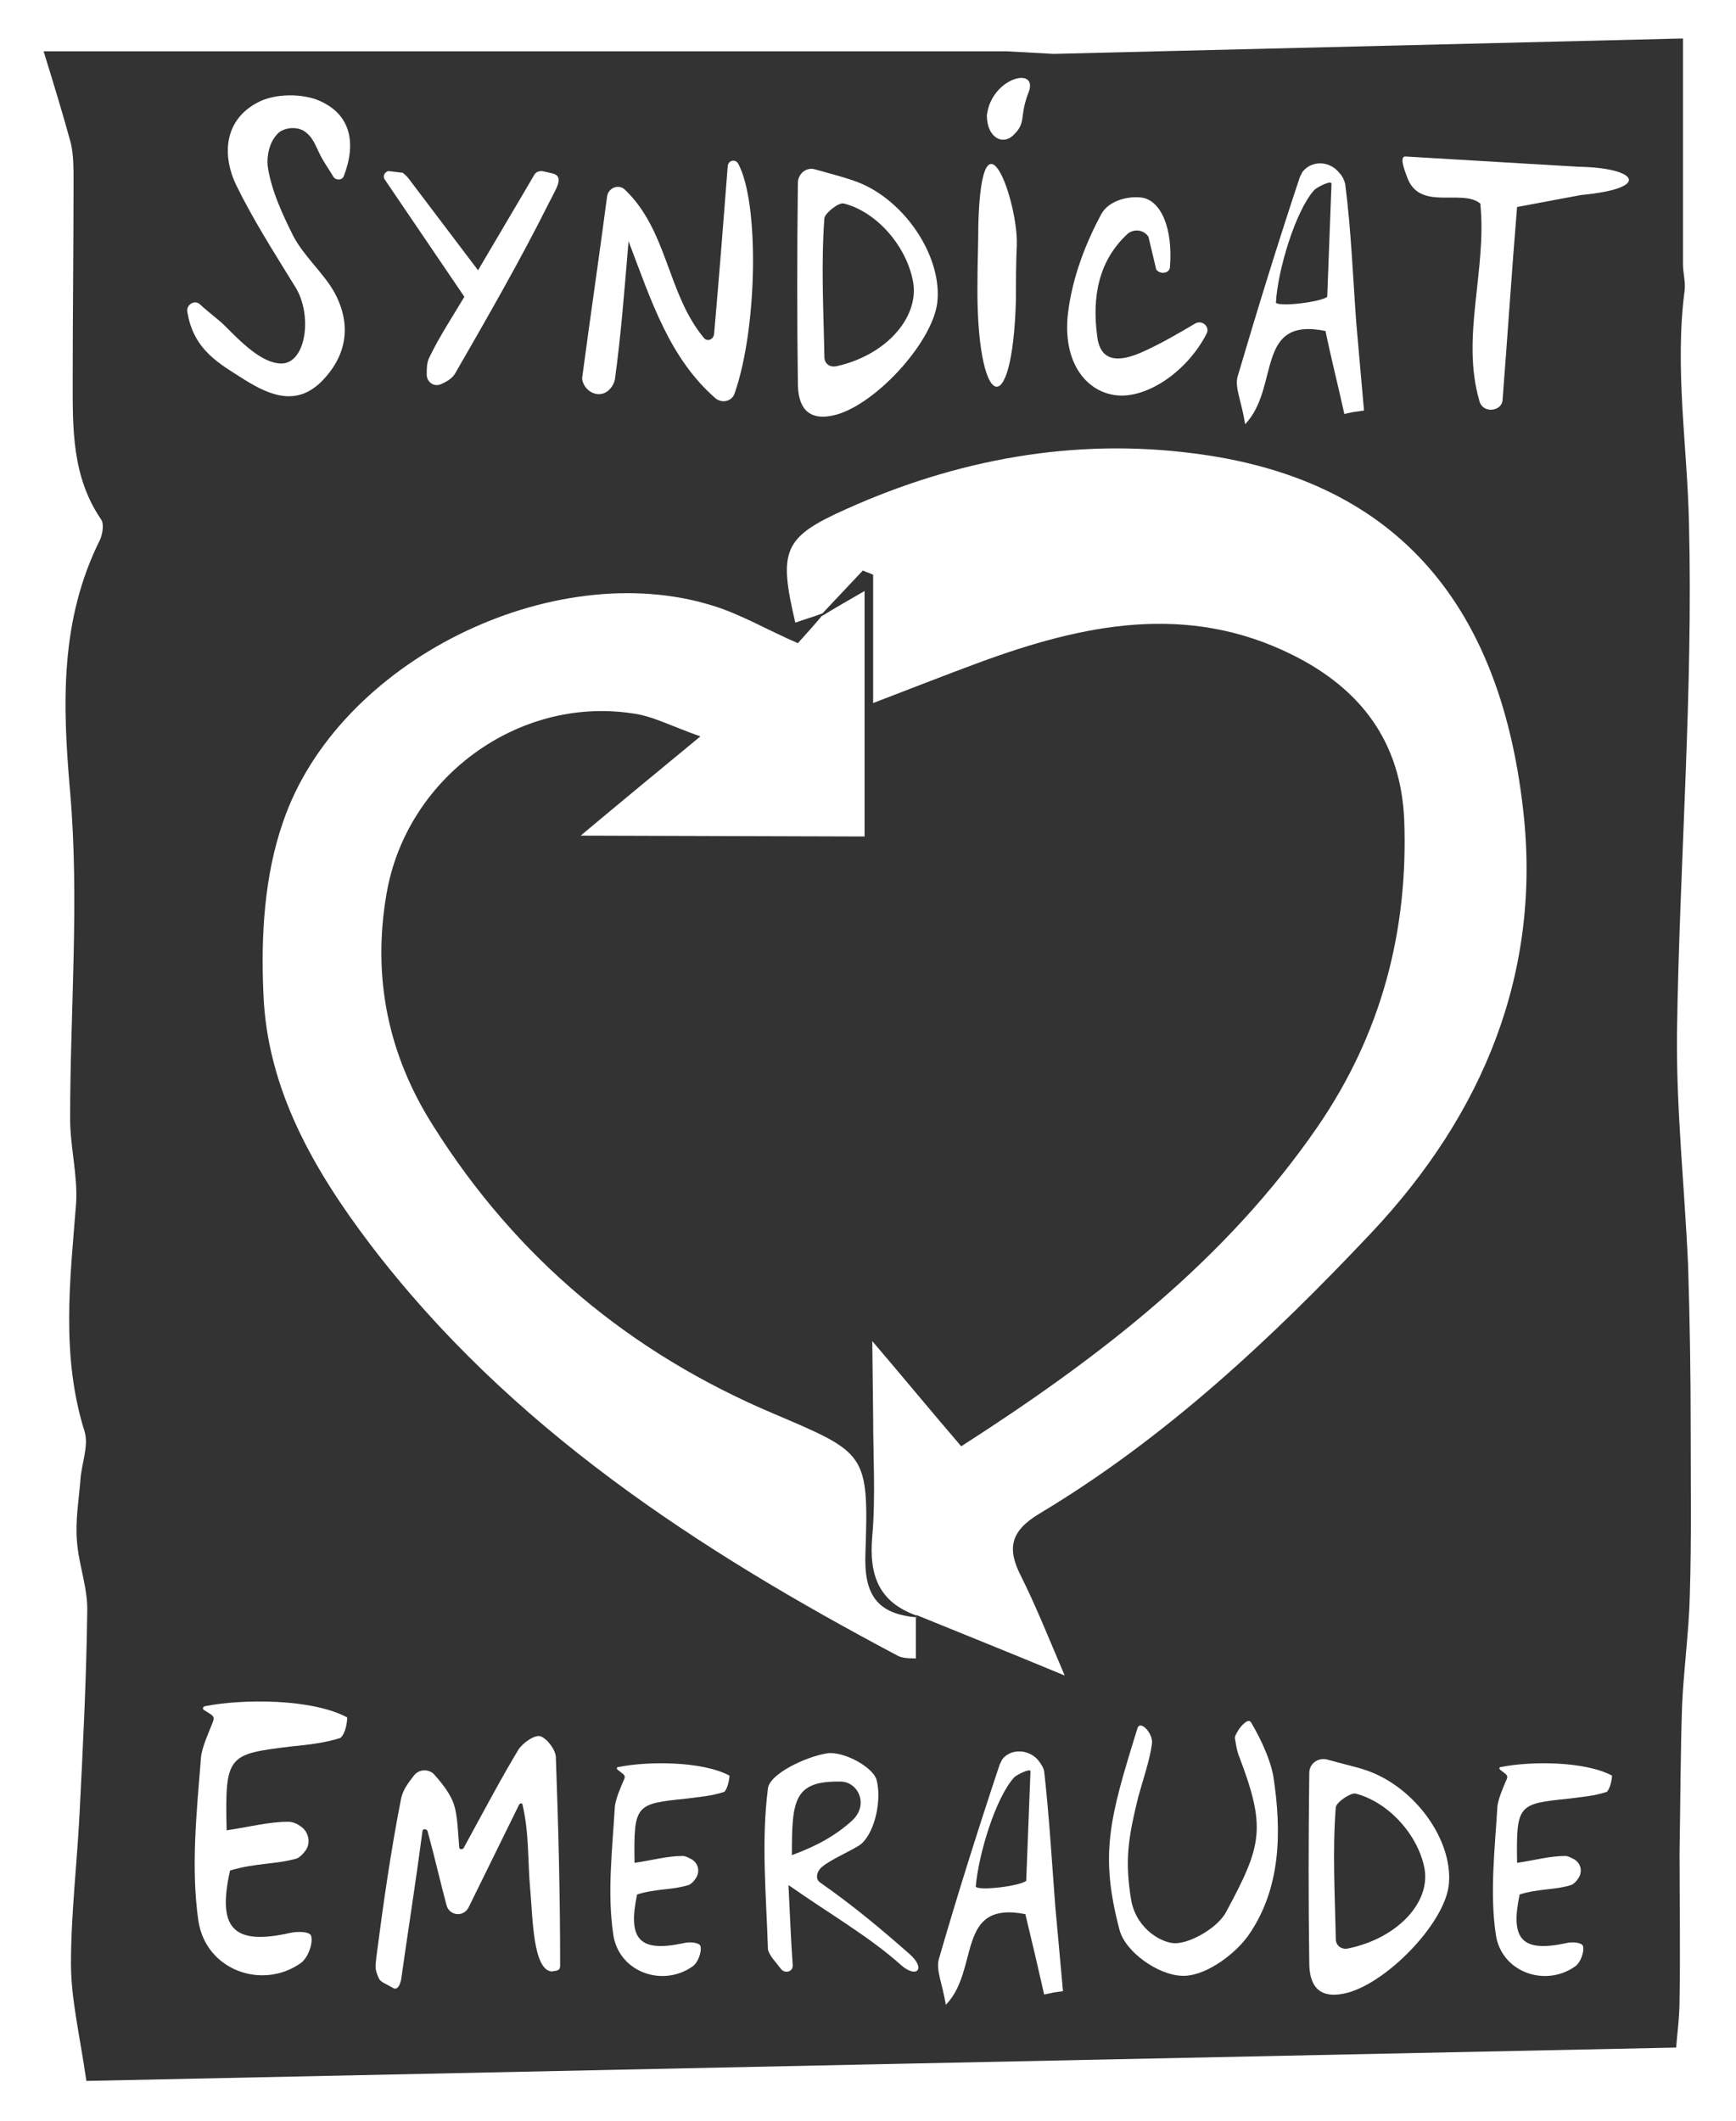
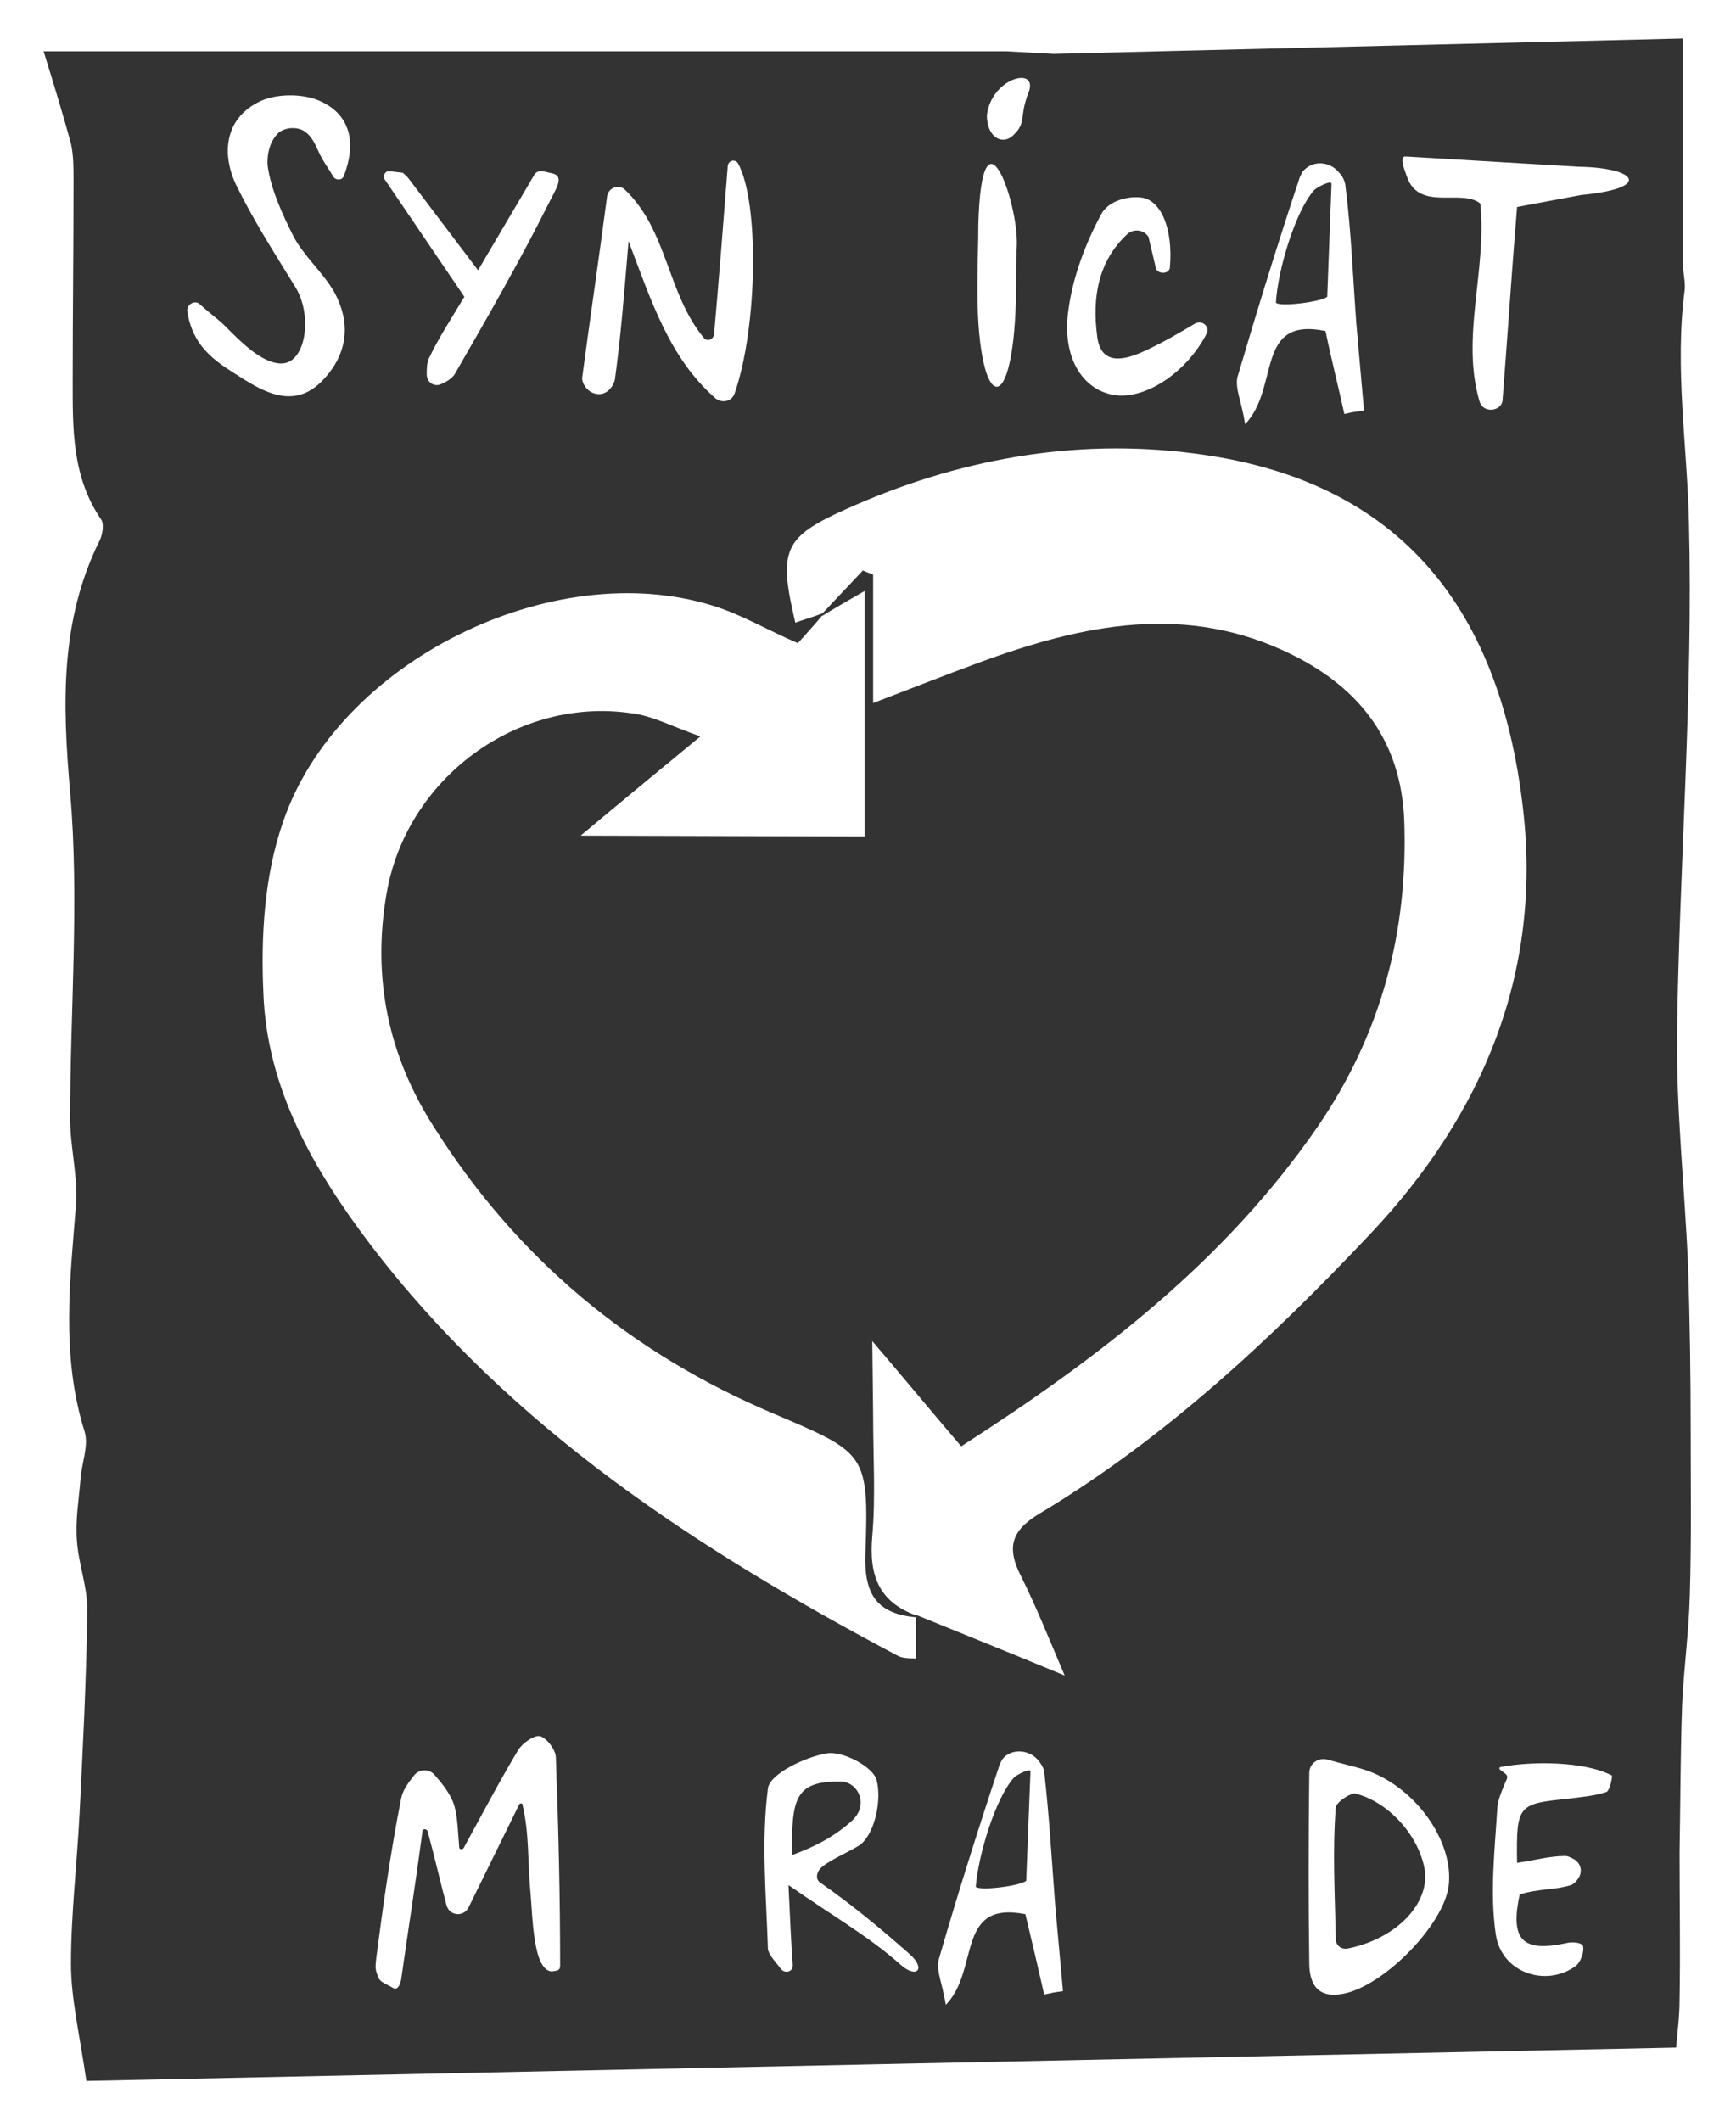
<svg xmlns="http://www.w3.org/2000/svg" version="1.1" id="Calque_1" x="0px" y="0px" viewBox="0 0 203 248" style="enable-background:new 0 0 203 248;" xml:space="preserve">
  <rect x="0" y="0" width="203" height="248" fill="#333333" stroke="none" />
  <style type="text/css">
	.st0{fill:#FFFFFF;}
</style>
  <path class="st0" d="M203,248c-67.7,0-135.3,0-203,0C0,165.3,0,82.7,0,0c67.7,0,135.3,0,203,0C203,82.7,203,165.3,203,248z M117.7,6  H5.1c1.3,4.2,2.3,7.5,3.2,10.8c0.3,1.4,0.3,2.8,0.3,4.3c0,7.8-0.1,15.6-0.1,23.4c0,5.6-0.1,11.2,3.3,16.2c0.4,0.5,0.2,1.7-0.1,2.4  C7,72.5,7.3,82.3,8.2,92.6c1.1,12.6,0,25.5,0,38.2c0,3.3,0.9,6.6,0.7,9.9c-0.7,8.9-1.8,17.8,1,26.7c0.5,1.7-0.4,3.8-0.5,5.7  c-0.2,2.4-0.6,4.7-0.4,7.1c0.2,2.8,1.3,5.5,1.2,8.3c-0.1,7.9-0.5,15.7-0.9,23.6c-0.3,5.9-1,11.7-1,17.5c0,4.1,1,8.2,1.8,13.7  c61.2-1.3,123.5-2.6,185.9-3.9c0.1-1.4,0.4-3.5,0.4-5.6c0.1-5.7,0-11.5,0-17.2c0.1-5.8,0.1-11.5,0.3-17.3c0.2-4.3,0.8-8.6,0.9-12.8  c0.2-6.5,0.1-13,0.1-19.5c0-6.3-0.1-12.6-0.3-19c-0.4-9.1-1.4-18.2-1.3-27.3c0.3-19.9,1.9-39.8,1.4-59.6c-0.2-9-1.7-18.1-0.5-27.2  c0.1-1-0.2-2-0.2-3c0-8.4,0-16.7,0-26.4c-24.8,0.6-49.2,1.2-73.6,1.8" />
  <path class="st0" d="M102,156.8c3,3.5,7.3,8.7,10.4,12.3c16.2-10.4,30.9-21.7,41.7-37.4c7.4-10.8,10.6-22.8,10.1-35.9  c-0.4-9-5-15.2-13-19.2c-12.4-6.2-24.6-3.6-36.8,0.9c-3.8,1.4-7.6,2.9-12.3,4.7c0-5.6,0-10.3,0-15c-0.4-0.2-0.8-0.3-1.2-0.5  c-1.6,1.7-3.3,3.5-4.9,5.2l0.2-0.2c-1,0.4-2.1,0.7-3.2,1.1c-2-8.5-1.4-10,6-13.3c12.9-5.8,26.6-8.3,40.5-6.5  c23.2,2.9,35.8,17,38.6,41.6c2.2,19-4.6,35.6-17.8,49.6c-11.7,12.4-24.1,24-38.8,32.8c-3.3,2-3.8,4-2.1,7.3  c1.7,3.4,3.1,6.9,5.1,11.6c-6.5-2.7-12-4.9-17.4-7.1l0.1,0.1c-4.5-1.6-5.6-4.8-5.2-9.3c0.4-4.6,0.1-9.3,0.1-14" />
  <path class="st0" d="M67.9,97.7c3.7-3.1,9.5-7.9,14-11.6c-3.4-1.2-5.6-2.4-8-2.7c-13.4-2-26.4,7.6-28.7,21.1  c-1.7,9.8,0.2,18.9,5.5,27.2c9.7,15.4,23,26.5,39.8,33.6c10.8,4.6,11.1,4.6,10.7,16.3c-0.2,4.9,1.4,7.1,6,7.5l-0.1-0.1  c0,1.6,0,3.2,0,4.9c-1.2,0-1.7-0.1-2.1-0.3c-23.4-12.4-45.4-26.7-61.7-48.1c-6.6-8.7-12.1-18.2-12.5-29.4c-0.3-6.6,0.1-13.7,2.3-20  c6.4-18.8,31.5-31.1,50.2-25.3c3.3,1,6.3,2.8,10,4.4c0.8-0.9,1.9-2.1,2.9-3.3c0,0-0.2,0.2-0.2,0.2c1.6-1,3.2-1.9,5.1-3  c0,9.9,0,19.3,0,28.7" />
  <path class="st0" d="M64.5,230.5c-2.2-0.2-2.2-6.4-2.5-9.6c-0.3-3.2-0.1-6.5-0.9-9.9c0-0.2-0.3-0.2-0.4,0l-5.9,12  c-0.6,1.2-2.3,1-2.6-0.3c-0.7-2.6-1.3-5.3-2.2-8.6c-0.1-0.3-0.6-0.3-0.6,0c-0.9,6.8-1.7,11.7-2.5,17.4c-0.1,0.4-0.3,1.1-0.8,1  l-1.3-0.7c-0.2-0.1-0.5-0.4-0.5-0.5c-0.5-1.1-0.4-1.3-0.3-2.4c0.8-6.2,1.7-12.5,2.9-18.6c0.2-1,0.8-1.8,1.5-2.7  c0.6-0.8,1.8-0.8,2.4-0.1c0.8,0.9,1.6,1.9,2.1,3c0.6,1.4,0.6,3.1,0.8,5.5c0,0.2,0.3,0.3,0.5,0.1c2.4-4.4,4.3-8,6.4-11.5  c0.5-0.8,1.9-1.8,2.6-1.6c0.8,0.3,1.8,1.6,1.8,2.5c0.3,8.1,0.5,16.2,0.5,24.3C65.5,230.4,65.2,230.4,64.5,230.5z" />
-   <path class="st0" d="M26.5,214c2.7-0.4,4.9-1,7.2-1c0.5,0,1,0.2,1.4,0.5c1,0.6,1.3,2,0.6,2.9c-0.3,0.4-0.6,0.7-1,0.9  c-2.5,0.7-4.8,0.5-7.8,1.4c-1.5,6.7,0.3,8.8,7,7.3c0.9-0.2,2.4-0.2,2.5,0.4c0.2,0.9-0.4,2.5-1.2,3.1c-4.5,3.2-11.1,0.9-12-4.9  c-0.9-6.2-0.2-12.8,0.3-19.1c0.1-1.2,0.9-2.9,1.4-4.2c0.3-0.7-0.2-0.8-1.1-1.4c-0.1-0.1-0.1-0.3,0.1-0.4c4.5-0.9,12.6-0.9,16.7,1.3  c0,0.6-0.2,1.9-0.8,2.4c-1.9,0.6-3.8,0.8-5.8,1C26.6,205.1,26.3,205.2,26.5,214z" />
  <path class="st0" d="M73.1,22.2c5,4.8,4.9,12.1,9.2,17.3c0.4,0.5,1.1,0.2,1.2-0.4c0.6-6.9,1.1-13.2,1.6-19.7  c0.1-0.7,0.9-0.8,1.2-0.3c2.5,4.5,2.3,19.2-0.4,26.9c-0.3,0.9-1.4,1.2-2.2,0.6c-5.4-4.7-7.5-11.3-10.2-18.4  c-0.5,6-0.9,11.1-1.6,16.2c-0.1,0.4-0.3,0.8-0.6,1.1c-0.8,0.9-2.1,0.7-2.8-0.2c-0.3-0.4-0.5-0.9-0.4-1.3C69,37.2,70,30.5,71,22.9  C71.2,21.9,72.4,21.5,73.1,22.2z" />
  <path class="st0" d="M40.2,20.6c-0.2,0.5-0.9,0.5-1.2,0.1c-0.4-0.7-0.9-1.4-1.3-2.1c-0.7-1.2-0.9-2.3-1.9-3.1  c-0.8-0.7-2.3-0.7-3.2,0c-1.2,1.1-1.4,2.9-1.3,3.9c0.4,2.8,1.7,5.6,3,8.2c1.2,2.3,3.4,4.2,4.7,6.4c2.1,3.7,1.7,7.4-1.3,10.5  c-3,3.1-6.2,1.7-9.1-0.1c-2.8-1.8-6-3.4-6.7-8c-0.1-0.8,0.9-1.4,1.5-0.8c1.2,1.1,2.1,1.7,2.9,2.5c1.8,1.8,4.3,4.4,6.6,4.4  c2.9,0,3.7-5.7,1.6-9c-2.4-3.9-4.9-7.8-6.9-11.9c-1.7-3.6-1.3-7.6,2.5-9.6c2-1.1,5.3-1.1,7.3-0.2C41,13.4,41.7,16.7,40.2,20.6z" />
  <path class="st0" d="M105.3,229.7c-3.7-3.3-8.1-5.8-13.1-9.3c0.2,4,0.3,6.7,0.5,9.4c0,0.8-0.9,0.9-1.3,0.5c-0.6-0.8-1.5-1.7-1.6-2.4  c-0.2-6.3-0.8-12.6,0-18.8c0.2-1.7,4.4-3.7,6.9-4.1c1.9-0.3,5.4,1.6,5.8,3.1c0.6,2.2-0.1,6-1.8,7.5c-0.9,0.7-3.6,1.8-4.6,2.7  c-0.6,0.5-0.8,1.4-0.2,1.8c4,2.8,7.2,5.5,10.5,8.4C108.3,230.2,107.2,231.4,105.3,229.7z M92.6,216.9c3-1.1,5.1-2.3,7-4  c2.1-1.9,0.7-4.6-1.3-4.6C92.8,208.2,92.6,210.5,92.6,216.9z" />
-   <path class="st0" d="M133.1,210.1c-1.2,4.9-1.6,7.5-0.8,12.2c0.7,3.4,3.7,4.9,5.1,4.9c1.9,0,5.1-1.9,6-3.7c4.2-7.8,4.7-9.8,1.4-18.4  c-0.2-0.6-0.3-1.3-0.4-1.9c0-0.2,0.1-0.4,0.4-0.9c0.3-0.5,1.2-1.5,1.5-0.9c1.2,2,2.3,4.5,2.6,6.3c1,6.5,0.9,13.2-3,18.7  c-1.7,2.3-5.2,4.8-7.8,4.6c-2.6-0.1-6.5-2.7-7.2-5.4c-2.3-8.8-1.2-12.9,2.1-23.5c0.3-1.1,1.9,0.6,1.7,1.8  C134.5,205.6,133.6,208.3,133.1,210.1z" />
  <path class="st0" d="M153.1,207.3c0-1.1,1-1.8,2-1.6c2.5,0.7,4.1,1,5.5,1.6c5.4,2.3,9.4,8.3,8.8,13.2c-0.6,4.6-7.6,11.7-12.3,12.6  c-3,0.6-4-1.1-4-3.6C153,222.5,153,215.4,153.1,207.3z M156.2,226.7c0,0.8,0.7,1.3,1.5,1.1c5.7-1.2,9.5-5.3,8.9-9.2  c-0.7-4-4.2-7.9-8.1-8.9c-0.6-0.1-2.2,1-2.3,1.6C155.8,216.5,156.1,221.4,156.2,226.7z" />
  <path class="st0" d="M110.6,234.4c-0.4-2.5-1.2-4.1-0.8-5.4c2.2-7.6,4.6-15.2,7.1-22.7c0.1-0.2,0.2-0.4,0.3-0.6  c1-1.3,3.1-1.2,4.2,0.1c0.3,0.4,0.6,0.8,0.7,1.3c0.6,5.3,0.9,10.6,1.3,15.8c0.3,3.3,0.6,6.6,0.9,9.9c-1.4,0.2-0.8,0.1-2.2,0.4  c-0.7-3.1-1.4-6.1-2.2-9.4C111.7,222.2,114.6,230.3,110.6,234.4z M114.1,220.6c0.5,0.5,5.2-0.1,5.9-0.7l0.5-12.8  c0-0.4-1.6,0.4-1.9,0.7C116.4,210.2,114.4,216.9,114.1,220.6z" />
  <path class="st0" d="M173,46.9c-2.2-7.5,0.9-15.3,0.1-23.1c-2.2-1.8-7.2,1-8.6-3.2c-0.3-0.8-0.9-2.4-0.1-2.3l20.2,1.2  c6.8,0.1,8.7,2.5,0.3,3.3l-7.5,1.4c-0.6,7.2-1.1,14.9-1.7,22.6C175.6,48.1,173.4,48.4,173,46.9z" />
  <path class="st0" d="M134.3,27.7c-0.5-0.8-1.6-1-2.4-0.4c-3.5,3.2-4.2,7.5-3.6,12c0.4,3.5,3.2,2.8,5.4,1.8c2-0.9,3.9-2,6.1-3.3  c0.8-0.4,1.7,0.4,1.3,1.2c-2.3,4.5-7.1,7.7-10.7,7.2c-3.6-0.5-6.2-4.1-5.5-9.7c0.5-4,2-8,3.9-11.5c0.9-1.6,3.2-2.1,4.7-1.9  c2.2,0.3,3.7,3.5,3.3,8.2c-0.1,0.7-1.2,0.8-1.6,0.2L134.3,27.7z" />
  <path class="st0" d="M47.8,20.9l8.1,10.7c2.4-4.1,4.5-7.6,6.6-11.2c0.2-0.3,0.5-0.4,0.9-0.4l1.3,0.3c1.3,0.4,0.3,1.8-0.5,3.4  c-3.4,6.8-7.2,13.4-11,20c-0.3,0.5-0.9,0.9-1.6,1.2c-0.8,0.4-1.7-0.2-1.7-1.1c0-0.7,0-1.4,0.3-2c1.2-2.5,2.8-4.9,4.1-7.1  c-2.9-4.3-6.4-9.4-9.3-13.7c-0.3-0.4,0-0.9,0.4-1l1.7,0.2C47.3,20.4,47.6,20.6,47.8,20.9z" />
  <path class="st0" d="M114.3,32.9c0-2.2,0.1-4.4,0.1-6.6c0.4-14.9,4.7-2.6,4.5,2.4c-0.1,2.1-0.1,4.2-0.1,6.3  C118.4,49.9,114.1,47.9,114.3,32.9z" />
-   <path class="st0" d="M74.2,217.8c2.1-0.3,3.8-0.8,5.6-0.8c0.4,0,0.7,0.2,1.1,0.4c0.8,0.5,1,1.5,0.4,2.3c-0.2,0.3-0.5,0.6-0.8,0.7  c-1.9,0.6-3.8,0.4-6,1.1c-1.1,5.2,0.2,6.8,5.4,5.7c0.7-0.2,1.8-0.1,2,0.3c0.2,0.7-0.3,2-0.9,2.4c-3.5,2.5-8.7,0.7-9.3-3.8  c-0.7-4.8-0.1-9.9,0.2-14.9c0.1-0.9,0.7-2.3,1.1-3.2c0.2-0.5-0.2-0.6-0.8-1.1c-0.1-0.1-0.1-0.3,0.1-0.3c3.5-0.7,9.8-0.7,13,1  c0,0.4-0.2,1.5-0.6,1.9c-1.5,0.5-3,0.6-4.5,0.8C74.3,210.9,74.1,211,74.2,217.8z" />
  <path class="st0" d="M177.4,217.8c2.1-0.3,3.8-0.8,5.6-0.8c0.4,0,0.7,0.2,1.1,0.4c0.8,0.5,1,1.5,0.4,2.3c-0.2,0.3-0.5,0.6-0.8,0.7  c-1.9,0.6-3.8,0.4-6,1.1c-1.1,5.2,0.2,6.8,5.4,5.7c0.7-0.2,1.8-0.1,2,0.3c0.2,0.7-0.3,2-0.9,2.4c-3.5,2.5-8.7,0.7-9.3-3.8  c-0.7-4.8-0.1-9.9,0.2-14.9c0.1-0.9,0.7-2.3,1.1-3.2c0.2-0.5-0.2-0.6-0.8-1.1c-0.1-0.1-0.1-0.3,0.1-0.3c3.5-0.7,9.8-0.7,13,1  c0,0.4-0.2,1.5-0.6,1.9c-1.5,0.5-3,0.6-4.5,0.8C177.5,210.9,177.3,211,177.4,217.8z" />
-   <path class="st0" d="M93.3,21.4c0-1.1,1-1.9,2-1.6c2.5,0.7,4.1,1.1,5.5,1.7c5.4,2.4,9.4,8.8,8.8,13.9c-0.6,4.8-7.6,12.3-12.3,13.2  c-3,0.6-4-1.2-4-3.8C93.2,37.3,93.2,29.9,93.3,21.4z M96.4,41.7c0,0.9,0.7,1.3,1.5,1.1c5.7-1.3,9.5-5.6,8.9-9.7  c-0.7-4.2-4.2-8.3-8.1-9.3c-0.6-0.2-2.2,1.1-2.3,1.7C96,31.1,96.3,36.2,96.4,41.7z" />
  <path class="st0" d="M145.6,49.6c-0.4-2.6-1.2-4.2-0.9-5.5c2.3-7.8,4.7-15.6,7.3-23.4c0.1-0.2,0.2-0.4,0.3-0.6  c1.1-1.4,3.2-1.3,4.3,0.1c0.4,0.4,0.6,0.9,0.7,1.3c0.7,5.4,0.9,10.9,1.3,16.3c0.3,3.4,0.6,6.8,0.9,10.2c-1.4,0.2-0.9,0.1-2.3,0.4  c-0.7-3.2-1.5-6.3-2.2-9.7C146.7,37,149.7,45.3,145.6,49.6z M149.2,35.4c0.5,0.5,5.3-0.1,6-0.7l0.5-13.2c0-0.5-1.7,0.4-2,0.7  C151.5,24.6,149.4,31.6,149.2,35.4z" />
  <path class="st0" d="M115.4,13.5c0,2.6,1.9,3.6,3.2,2.2c1.4-1.4,0.6-2,1.6-4.7C121.7,7.6,115.9,9,115.4,13.5z" />
</svg>